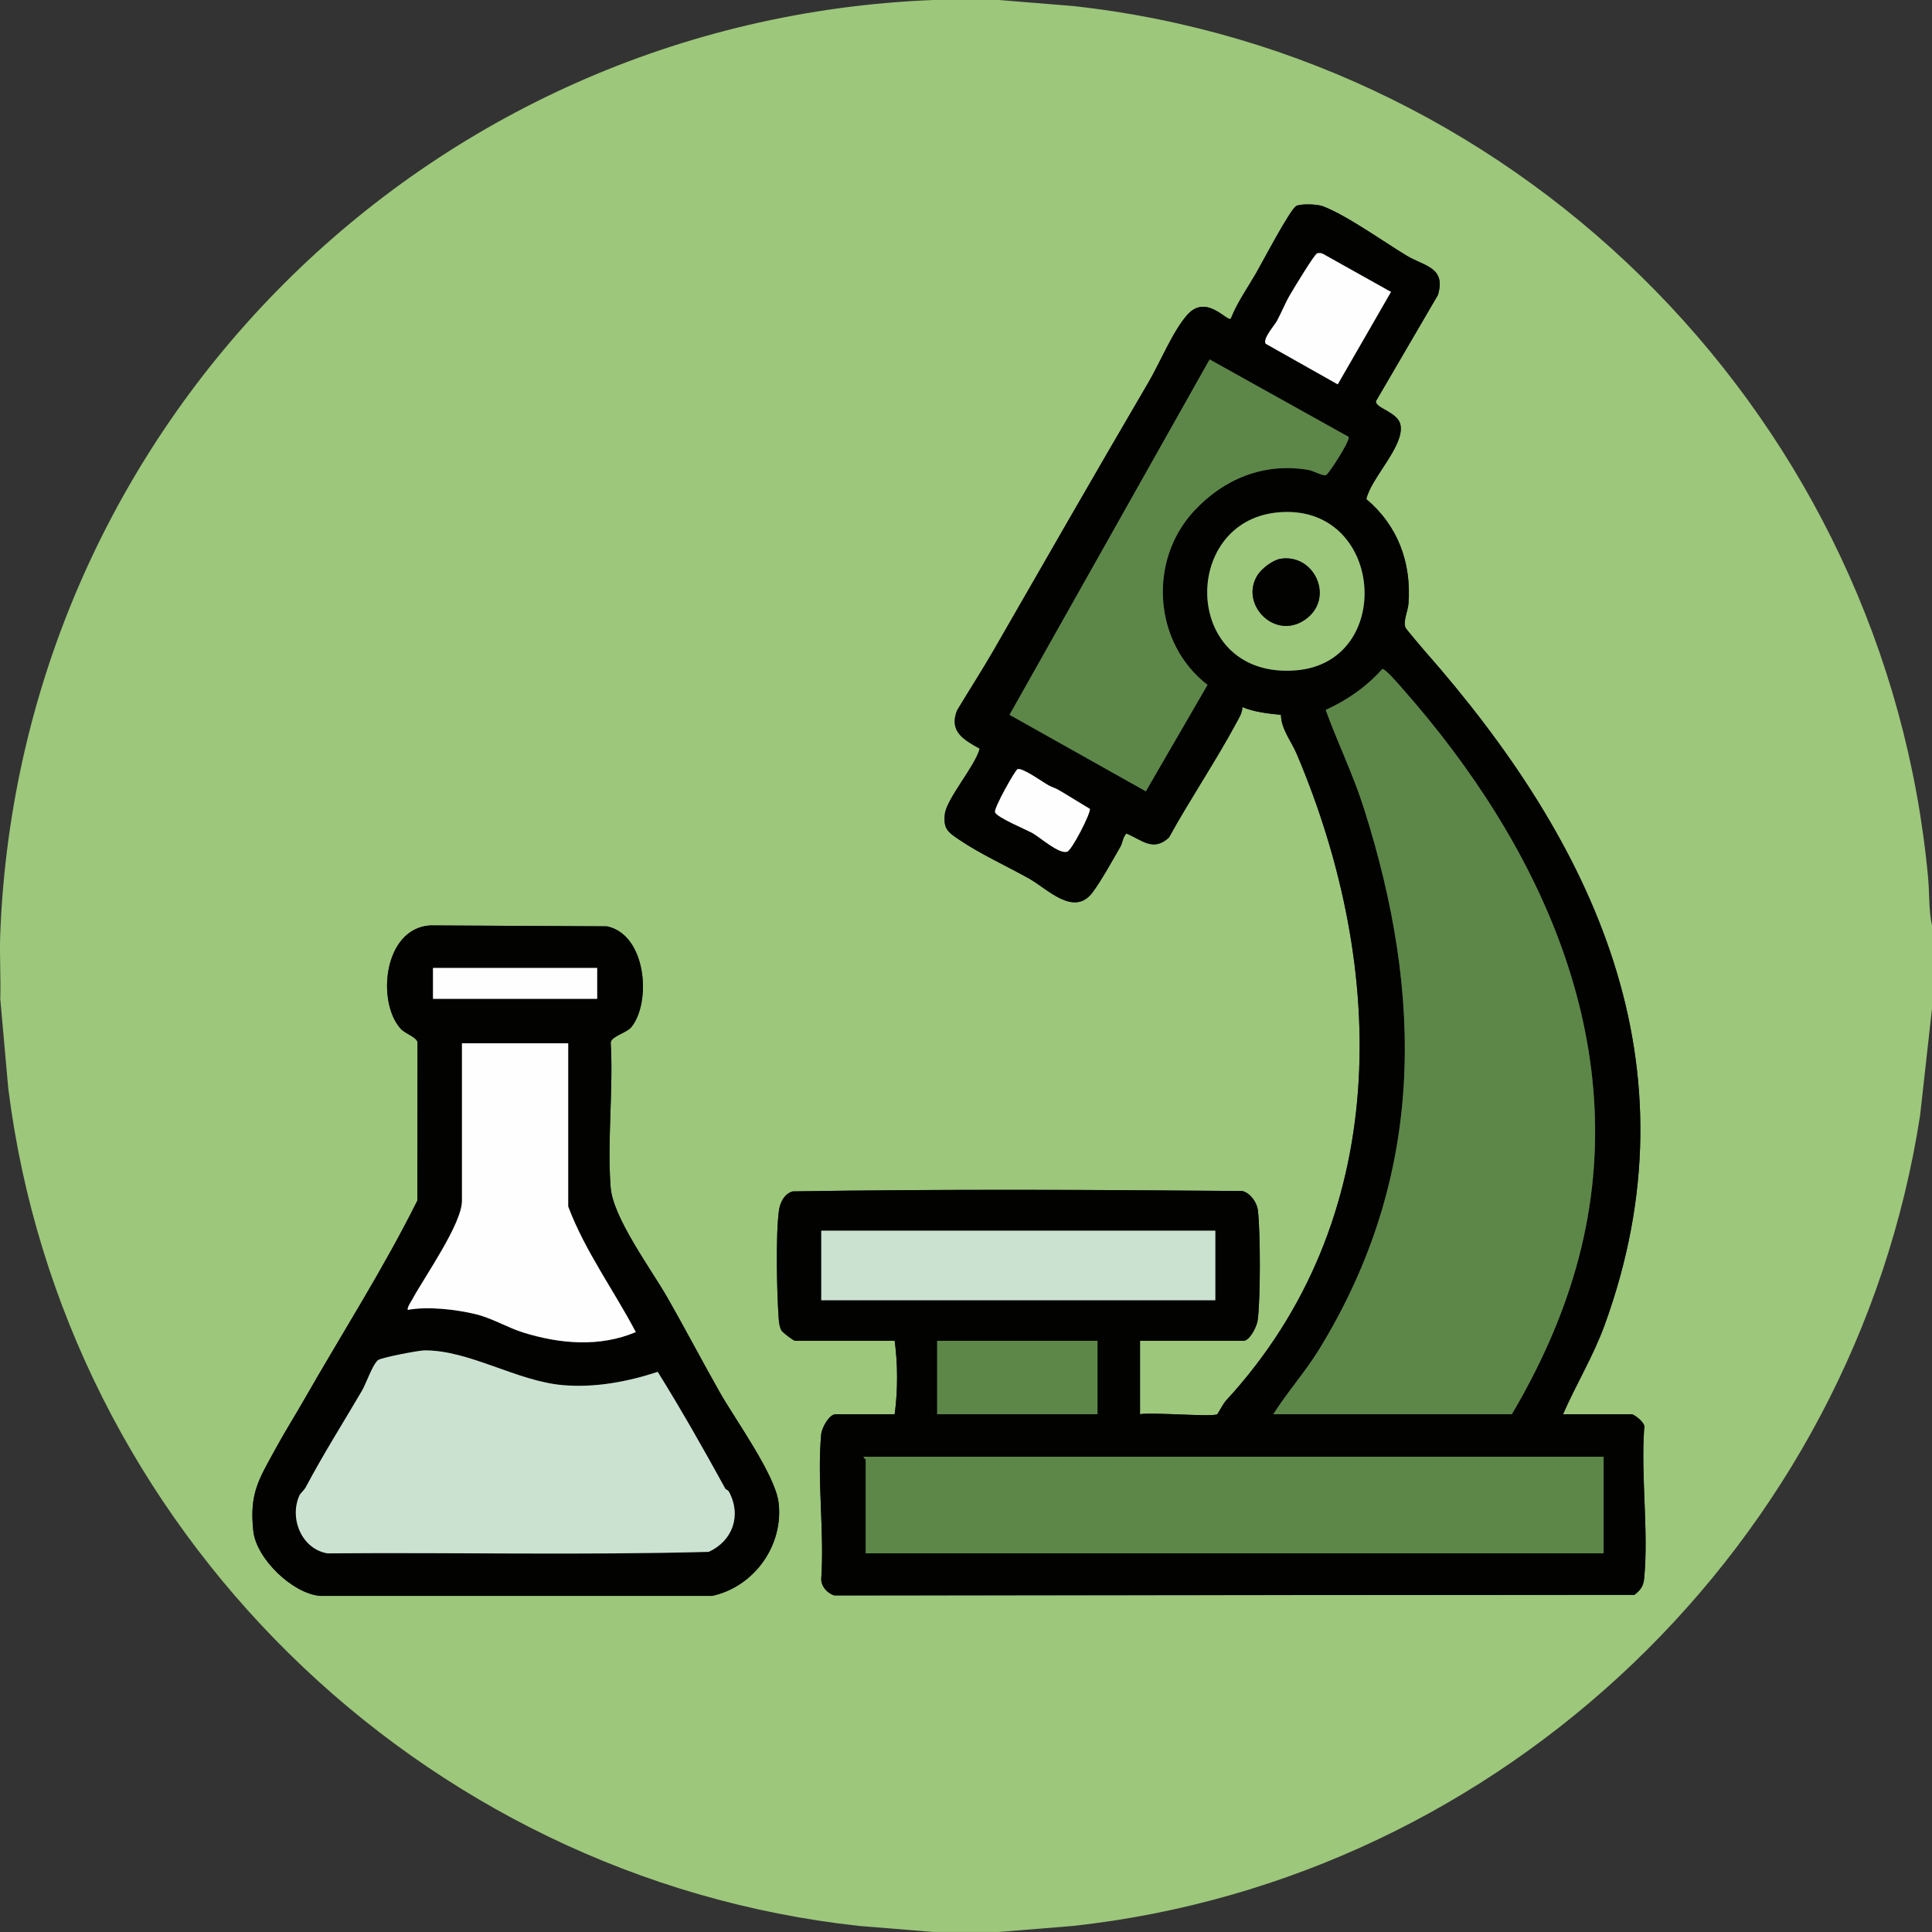
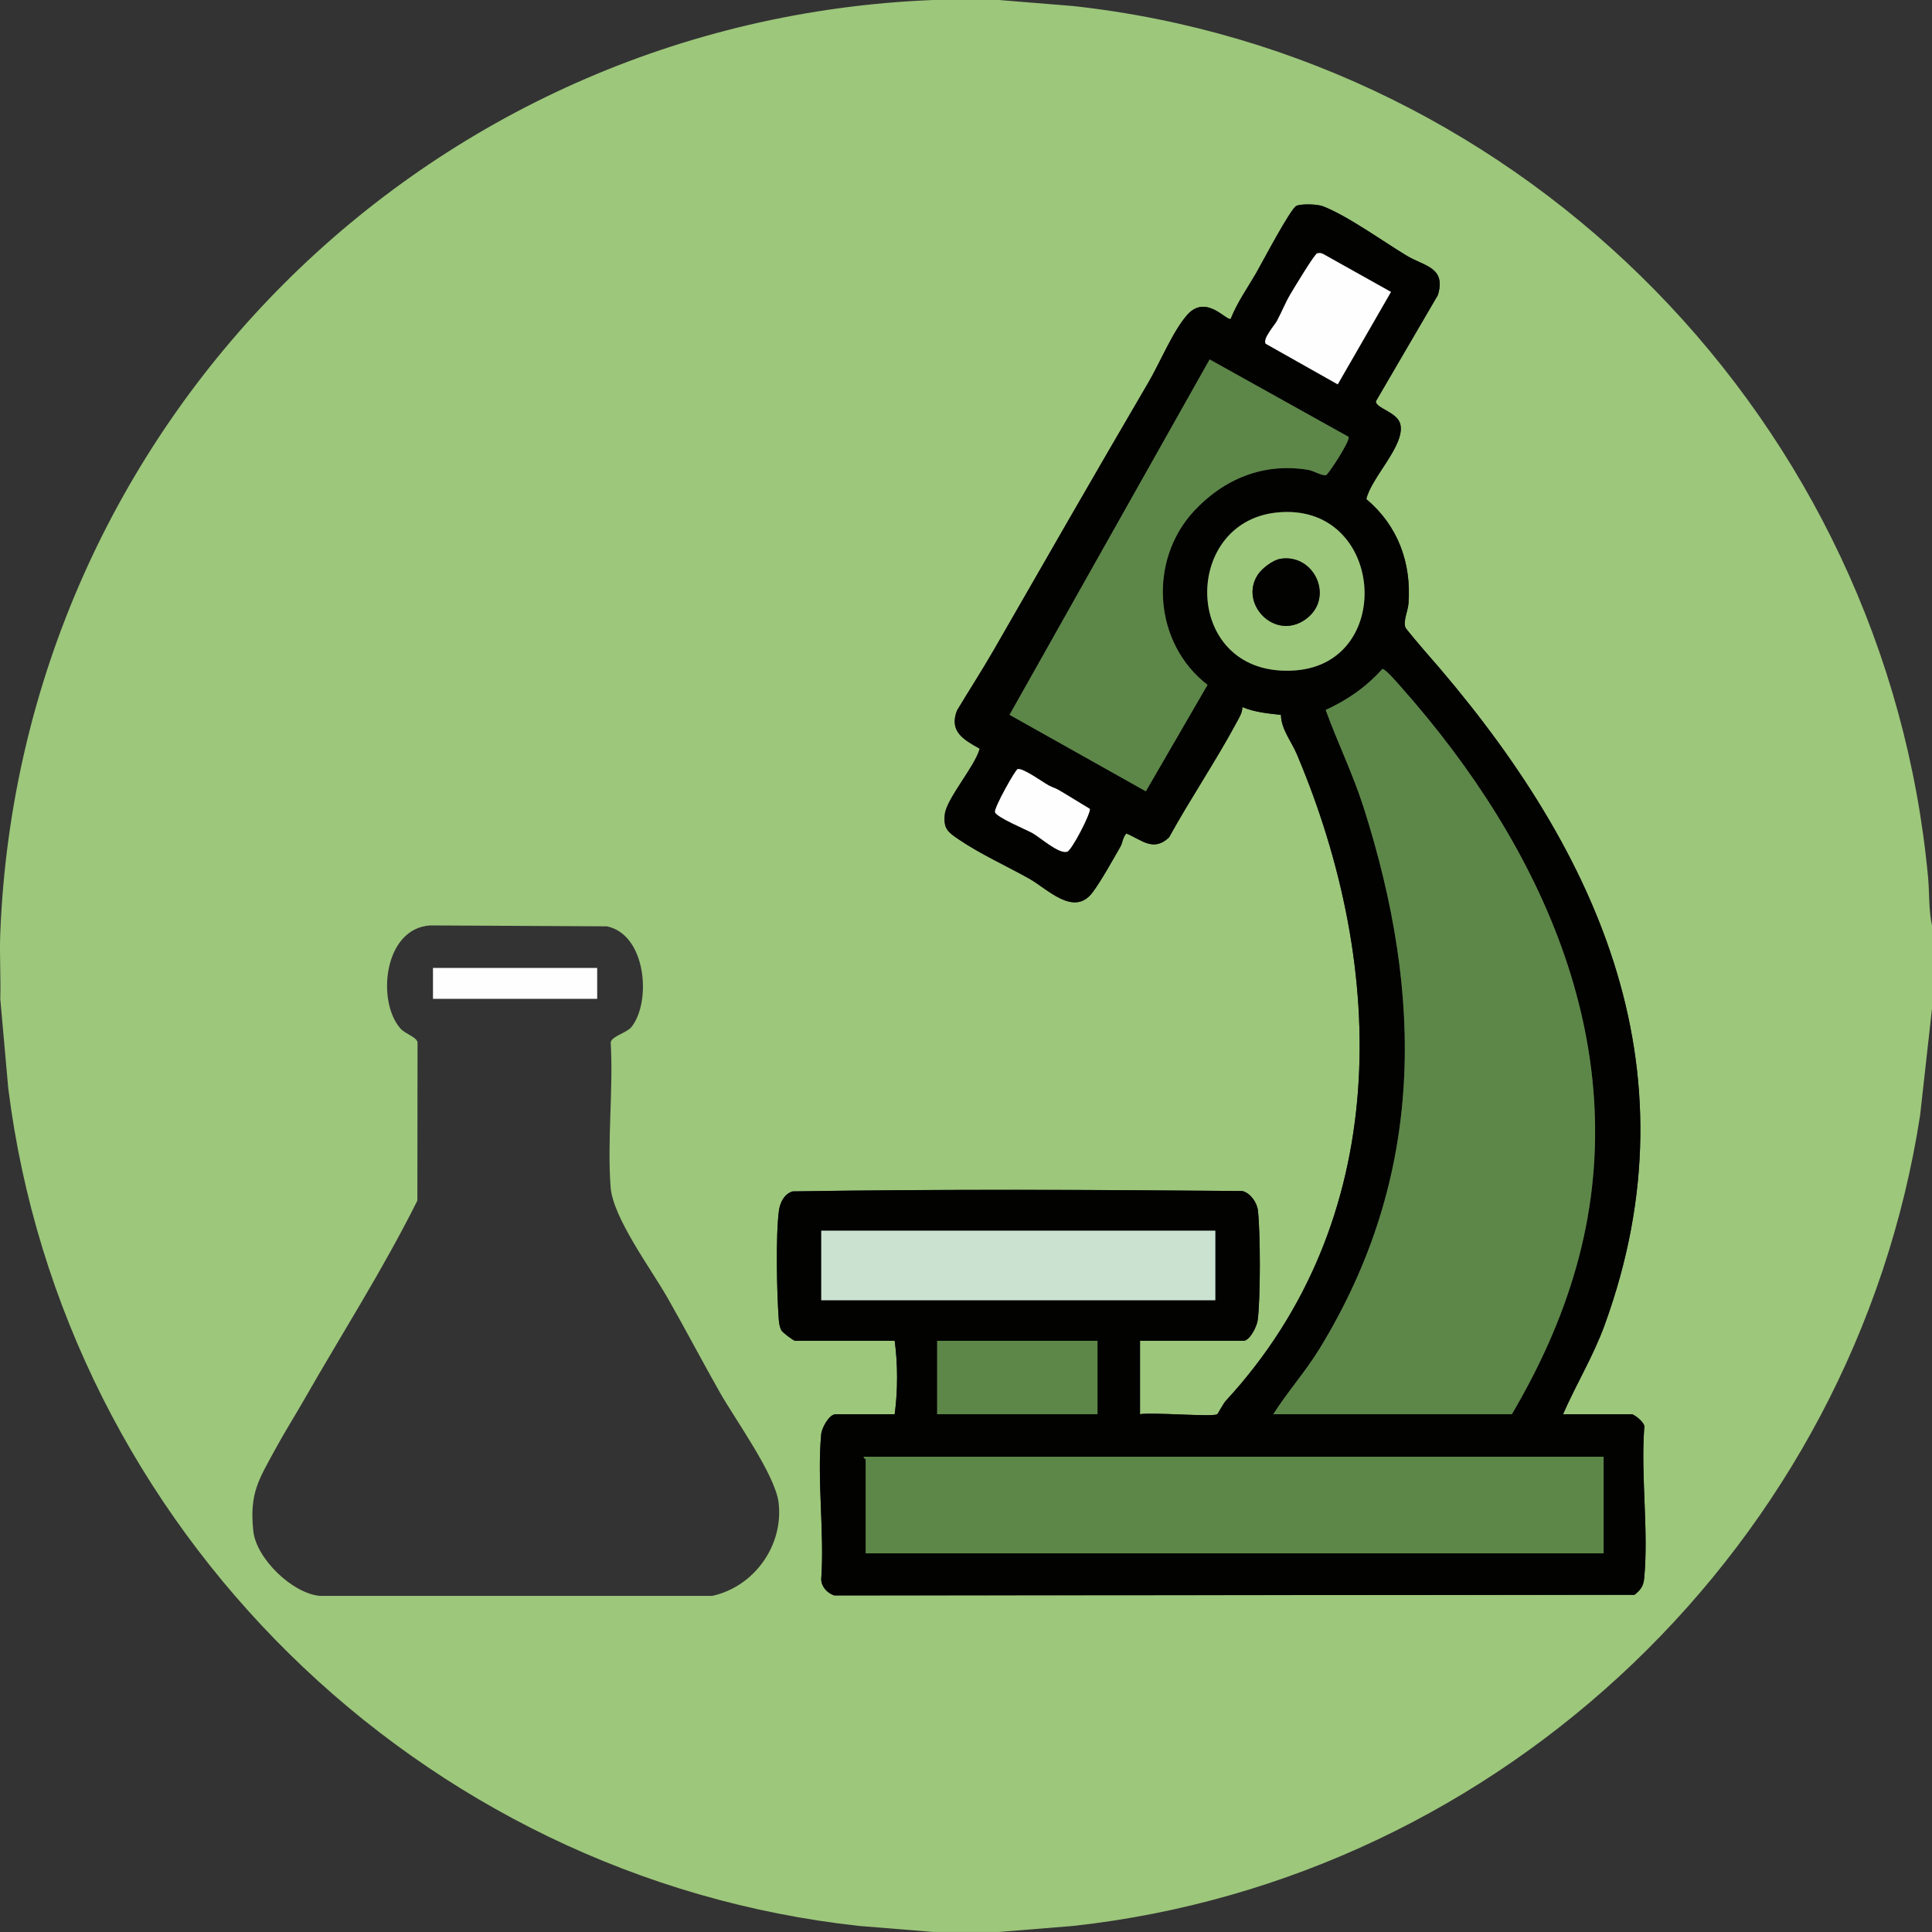
<svg xmlns="http://www.w3.org/2000/svg" id="qualitaet_xA0_Bild" version="1.1" viewBox="0 0 1000 1000">
  <rect x="0" y="0" width="1000" height="1000" fill="#333333" stroke="none" />
  <path d="M517.07,0l38.37,3.12c234.72,25.77,421,216.15,442.56,451.38.73,7.95.24,16.72,2.01,24.49v43l-6.17,55.33c-34.17,221.33-215.74,395.16-438.4,419.54l-38.37,3.12h-34l-38.37-3.12C216.99,972.01,32.78,790.72,4.28,563.36L.14,517c.33-11.29-.45-22.72,0-34C10.51,220.22,220.33,10.37,483.07,0h34ZM630.05,732c-2.5,1.55-34.28-1.17-39.99,0v-38h53.49c3.35,0,6.99-7.47,7.41-10.59,1.49-10.99,1.45-45.79.11-56.94-.5-4.13-3.85-8.91-8-10-77.49-.67-155.35-1.04-232.83.19-4.29,1.25-6.52,5.81-7.07,9.92-1.73,12.71-1.1,42.56-.12,55.94.16,2.15.38,4.17,1.41,6.11.53,1,6.22,5.36,7.13,5.36h51.49c1.64,12.17,1.64,25.83,0,38h-30.5c-3.4,0-7.23,6.98-7.55,10.45-2.18,23.82,1.74,50.89.02,75.07.17,3.91,3.16,7.06,6.73,8.27l414.21-.31c3.41-2.7,4.67-4.6,5.07-8.93,2.26-24.42-1.78-52.27-.05-77.07,1.29-2.73-5.17-7.48-6.5-7.48h-35.49c6.77-15.48,15.68-30.09,21.48-46.02,49.13-134.93-5.27-249.48-93.46-349.49-1.3-1.47-9.18-10.81-9.51-11.52-1.48-3.19,1.2-8.75,1.49-12.49,1.61-21.24-5.57-40.51-21.82-54.13,2.42-11.02,20.08-27.73,17.63-38.64-1.46-6.52-13.03-8.4-12.66-12.04l32.08-54.95c4.33-14.42-7-14.87-16.09-20.34-12.17-7.32-30.81-20.78-43.39-25.6-2.91-1.12-10.97-1.39-13.7-.25-3.08,1.28-17.97,29.76-21.01,34.99-4.43,7.64-9.73,15.11-13.03,23.48-2.01,1.52-12.69-13.1-22.52-2.03-7.41,8.34-14.13,24.78-20.07,34.92-27.05,46.18-53.62,92.52-80.21,138.78-6.03,10.49-12.68,20.71-18.9,31.09-4.22,10.92,3.48,15.12,11.76,19.77-2.49,9.22-17.14,25.79-18.06,33.95-.84,7.42,1.62,9.21,7.11,12.94,11.44,7.78,24.63,13.66,36.6,20.39,9.52,5.36,23.09,19.93,32.75,7.12,4.44-5.89,10.66-17.17,14.46-23.75,1.08-1.87,1.2-4.99,3.08-6.76,7.9,3.27,13.88,9.67,22.02,2.08,11.06-20.06,24.38-39.73,35.16-59.84,1.29-2.41,2.82-4.79,2.84-7.67,6.24,2.63,13.24,3.32,19.96,4.03.12,7.41,5.39,13.67,8.2,20.3,47.37,111.85,49.33,241.34-36.68,334.67-1.46,1.58-4.14,6.79-4.49,7.01ZM326.76,531.66c10.53-12.9,7.85-47.95-12.63-52.19l-91.52-.47c-24,1.58-27.74,39.35-15.34,53.35,2.55,2.88,8.32,4.34,8.85,7.15l-.09,81.92c-17.65,35.43-39.14,68.99-58.73,103.26-4.62,8.08-10,16.62-14.36,24.64-8.87,16.29-13.97,23.36-11.82,43.19,1.55,14.24,20.2,32.24,34.46,33.53h203.04c21.71-4.72,37.12-26.15,34.36-48.43-1.78-14.32-22.49-42.99-30.28-56.72-9.39-16.55-18.03-33.14-27.43-49.56-8.34-14.57-28.02-41.12-29.21-56.79-1.83-24.17,1.45-50.62.04-75.04.6-3.2,8.23-4.86,10.66-7.84Z" fill="#9dc77b" />
  <path d="M630.05,732c.35-.22,3.03-5.42,4.49-7.01,86.01-93.33,84.05-222.81,36.68-334.67-2.81-6.63-8.08-12.89-8.2-20.3-6.71-.71-13.71-1.4-19.96-4.03-.02,2.88-1.55,5.26-2.84,7.67-10.78,20.11-24.1,39.78-35.16,59.84-8.15,7.6-14.13,1.19-22.02-2.08-1.88,1.77-2,4.89-3.08,6.76-3.79,6.58-10.01,17.86-14.46,23.75-9.66,12.81-23.22-1.77-32.75-7.12-11.97-6.73-25.16-12.61-36.6-20.39-5.48-3.73-7.95-5.51-7.11-12.94.92-8.16,15.57-24.73,18.06-33.95-8.28-4.65-15.98-8.86-11.76-19.77,6.22-10.38,12.87-20.61,18.9-31.09,26.59-46.26,53.16-92.6,80.21-138.78,5.94-10.14,12.67-26.58,20.07-34.92,9.82-11.07,20.51,3.56,22.52,2.03,3.29-8.37,8.6-15.85,13.03-23.48,3.04-5.23,17.93-33.71,21.01-34.99,2.73-1.14,10.79-.87,13.7.25,12.58,4.82,31.22,18.28,43.39,25.6,9.1,5.47,20.42,5.92,16.09,20.34l-32.08,54.95c-.37,3.64,11.19,5.52,12.66,12.04,2.45,10.9-15.21,27.62-17.63,38.64,16.26,13.63,23.43,32.89,21.82,54.13-.28,3.74-2.96,9.3-1.49,12.49.33.7,8.21,10.05,9.51,11.52,88.19,100.01,142.59,214.56,93.46,349.49-5.8,15.93-14.71,30.54-21.48,46.02h35.49c1.33,0,7.79,4.75,6.5,7.48-1.73,24.79,2.3,52.65.05,77.07-.4,4.33-1.66,6.23-5.07,8.93l-414.21.31c-3.57-1.21-6.56-4.36-6.73-8.27,1.71-24.18-2.2-51.25-.02-75.07.32-3.47,4.14-10.45,7.55-10.45h30.5c1.64-12.17,1.64-25.83,0-38h-51.49c-.9,0-6.6-4.36-7.13-5.36-1.02-1.93-1.25-3.96-1.41-6.11-.97-13.38-1.6-43.24.12-55.94.56-4.11,2.79-8.68,7.07-9.92,77.48-1.23,155.33-.86,232.83-.19,4.15,1.09,7.5,5.87,8,10,1.34,11.14,1.38,45.94-.11,56.94-.42,3.11-4.06,10.59-7.41,10.59h-53.49v38c5.72-1.17,37.5,1.55,39.99,0ZM719.98,151.09l-34.98-19.57c-1.03-.6-2.1-.72-3.25-.39-1.39.4-12.1,18.2-13.88,21.2-2.6,4.39-4.51,9.33-6.96,13.82-1.25,2.29-7.52,9.26-5.78,11.77l37.28,21.02,27.57-47.86ZM697.98,226.08l-71.87-40.04-103.57,183.95,70.55,39.59,31.93-55.09c-27.96-21.52-30.93-64.22-6.98-90.01,15.51-16.71,36.36-25.18,59.28-21.24,2.42.42,7.19,3.22,9.08,2.66,1.11-.33,12.83-18.09,11.59-19.82ZM660.82,265.28c-50.21,5.21-48.64,86.14,9.71,81.71,52.18-3.96,45.85-87.48-9.71-81.71ZM659.05,732h123.48c14.1-23.91,25.59-49.01,33.21-75.78,31.83-111.81-17.14-217.71-90.19-300.23-1.66-1.87-8.44-9.86-10.03-9.74-8.53,9.41-17.85,15.89-29.34,21.22,6.13,16.9,14.1,33.16,19.58,50.31,31.28,97.99,31.9,191.17-22.91,280.52-7.23,11.79-16.4,22.02-23.8,33.69ZM542.66,406.43c-3.02-1.68-13.3-9.12-15.94-8.35-1.21.36-12.21,19.93-11.71,22.24.57,2.64,16.37,9.17,19.37,10.87,4.27,2.42,13.67,10.95,17.98,9.65,2.4-.72,12.25-19.88,11.77-22.18-5.46-3.22-10.87-6.7-16.36-9.89-1.39-.81-3.14-1.26-5.11-2.35ZM629.05,637h-203.97v36h203.97v-36ZM568.06,694h-82.99v38h82.99v-38ZM830.02,754h-382.95c-.27.73,1,1.2,1,1.5v48.5h381.95v-50Z" fill="#020201" />
-   <path d="M326.76,531.66c-2.43,2.98-10.06,4.64-10.66,7.84,1.41,24.42-1.87,50.87-.04,75.04,1.19,15.67,20.86,42.22,29.21,56.79,9.41,16.43,18.04,33.02,27.43,49.56,7.79,13.73,28.5,42.4,30.28,56.72,2.76,22.28-12.65,43.7-34.36,48.41h-203.04c-14.26-1.28-32.91-19.28-34.46-33.52-2.16-19.84,2.94-26.9,11.82-43.19,4.36-8.01,9.75-16.56,14.36-24.64,19.59-34.27,41.08-67.84,58.73-103.26l.09-81.92c-.53-2.8-6.3-4.27-8.85-7.15-12.4-14-8.66-51.77,15.34-53.35l91.52.47c20.47,4.24,23.16,39.29,12.63,52.19ZM309.1,501h-84.99v16h84.99v-16ZM294.1,540h-54.99v81.5c0,12.01-19.4,39.38-25.79,51.21-.53.98-2.88,4.45-2.2,5.29,10.28-1.92,24.88-.25,35.23,2.26,8.25,2,16.53,7,24.52,9.48,19.06,5.92,39.65,7.64,58.23-.25-11.45-21.73-26.31-41.92-35-64.98v-84.5ZM375.47,770.63c-11.22-20.45-22.71-40.7-35.03-60.54-15.61,5.09-32.23,8.26-48.82,6.89-24.07-1.99-48.64-18.19-71.96-18.01-2.92.02-22.37,3.71-24.01,5.06-2.88,2.38-6.15,12.15-8.24,15.72-9.63,16.45-20.01,32.78-29.09,49.95-.91,1.72-2.73,2.98-3.43,4.57-5.2,11.81,1.36,27.63,14.71,29.76,65.71-.56,131.7,1,197.23-.79,12.35-5.65,17.05-18.72,10.55-30.98-.56-1.06-1.74-1.31-1.91-1.62Z" fill="#020201" />
  <path d="M659.05,732c7.4-11.68,16.57-21.91,23.8-33.69,54.81-89.35,54.19-182.53,22.91-280.52-5.48-17.16-13.45-33.42-19.58-50.31,11.5-5.33,20.81-11.8,29.34-21.22,1.58-.13,8.37,7.87,10.03,9.74,73.05,82.52,122.02,188.43,90.19,300.23-7.62,26.77-19.12,51.87-33.21,75.78h-123.48Z" fill="#5d8748" />
  <path d="M830.02,754v50h-381.95v-48.5c0-.3-1.27-.77-1-1.5h382.95Z" fill="#5d8748" />
  <path d="M697.98,226.08c1.24,1.73-10.48,19.49-11.59,19.82-1.89.56-6.65-2.25-9.08-2.66-22.92-3.95-43.77,4.53-59.28,21.24-23.95,25.79-20.98,68.49,6.98,90.01l-31.93,55.09-70.55-39.59,103.57-183.95,71.87,40.04Z" fill="#5d8748" />
  <rect x="425.08" y="637" width="203.97" height="36" fill="#cbe2d1" />
  <path d="M660.82,265.28c55.56-5.77,61.89,77.74,9.71,81.71-58.35,4.43-59.92-76.49-9.71-81.71ZM662.79,289.23c-3.96.63-9.61,4.96-11.76,8.25-9.72,14.88,8.61,34.09,24.34,23.34s5.18-34.41-12.58-31.6Z" fill="#9dc77b" />
  <rect x="485.07" y="694" width="82.99" height="38" fill="#5d8748" />
  <path d="M719.98,151.09l-27.57,47.86-37.28-21.02c-1.73-2.51,4.54-9.48,5.78-11.77,2.44-4.49,4.36-9.43,6.96-13.82,1.78-3.01,12.48-20.8,13.88-21.2,1.15-.33,2.22-.21,3.25.39l34.98,19.57Z" fill="#fefefe" />
  <path d="M542.66,406.43c1.96,1.09,3.71,1.54,5.11,2.35,5.49,3.19,10.9,6.67,16.36,9.89.48,2.29-9.37,21.46-11.77,22.18-4.32,1.3-13.71-7.23-17.98-9.65-3-1.7-18.8-8.23-19.37-10.87-.49-2.31,10.5-21.88,11.71-22.24,2.64-.77,12.92,6.67,15.94,8.35Z" fill="#fefefe" />
-   <path d="M375.47,770.63c.17.31,1.34.56,1.91,1.62,6.5,12.26,1.8,25.33-10.55,30.98-65.53,1.79-131.52.23-197.23.79-13.35-2.13-19.91-17.95-14.71-29.76.7-1.59,2.52-2.84,3.43-4.57,9.09-17.17,19.47-33.5,29.09-49.95,2.09-3.57,5.36-13.34,8.24-15.72,1.64-1.35,21.09-5.04,24.01-5.06,23.32-.18,47.89,16.02,71.96,18.01,16.6,1.37,33.22-1.8,48.82-6.89,12.32,19.83,23.81,40.09,35.03,60.54Z" fill="#cbe2d1" />
-   <path d="M294.1,540v84.5c8.7,23.06,23.56,43.25,35,64.98-18.58,7.89-39.17,6.18-58.23.25-7.99-2.48-16.28-7.48-24.52-9.48-10.35-2.51-24.95-4.18-35.23-2.26-.68-.84,1.67-4.3,2.2-5.29,6.39-11.83,25.79-39.2,25.79-51.21v-81.5h54.99Z" fill="#fefefe" />
  <rect x="224.11" y="501" width="84.99" height="16" fill="#fefefe" />
  <path d="M662.79,289.23c17.76-2.81,28.43,20.77,12.58,31.6s-34.06-8.47-24.34-23.34c2.15-3.29,7.79-7.63,11.76-8.25Z" fill="#020201" />
</svg>